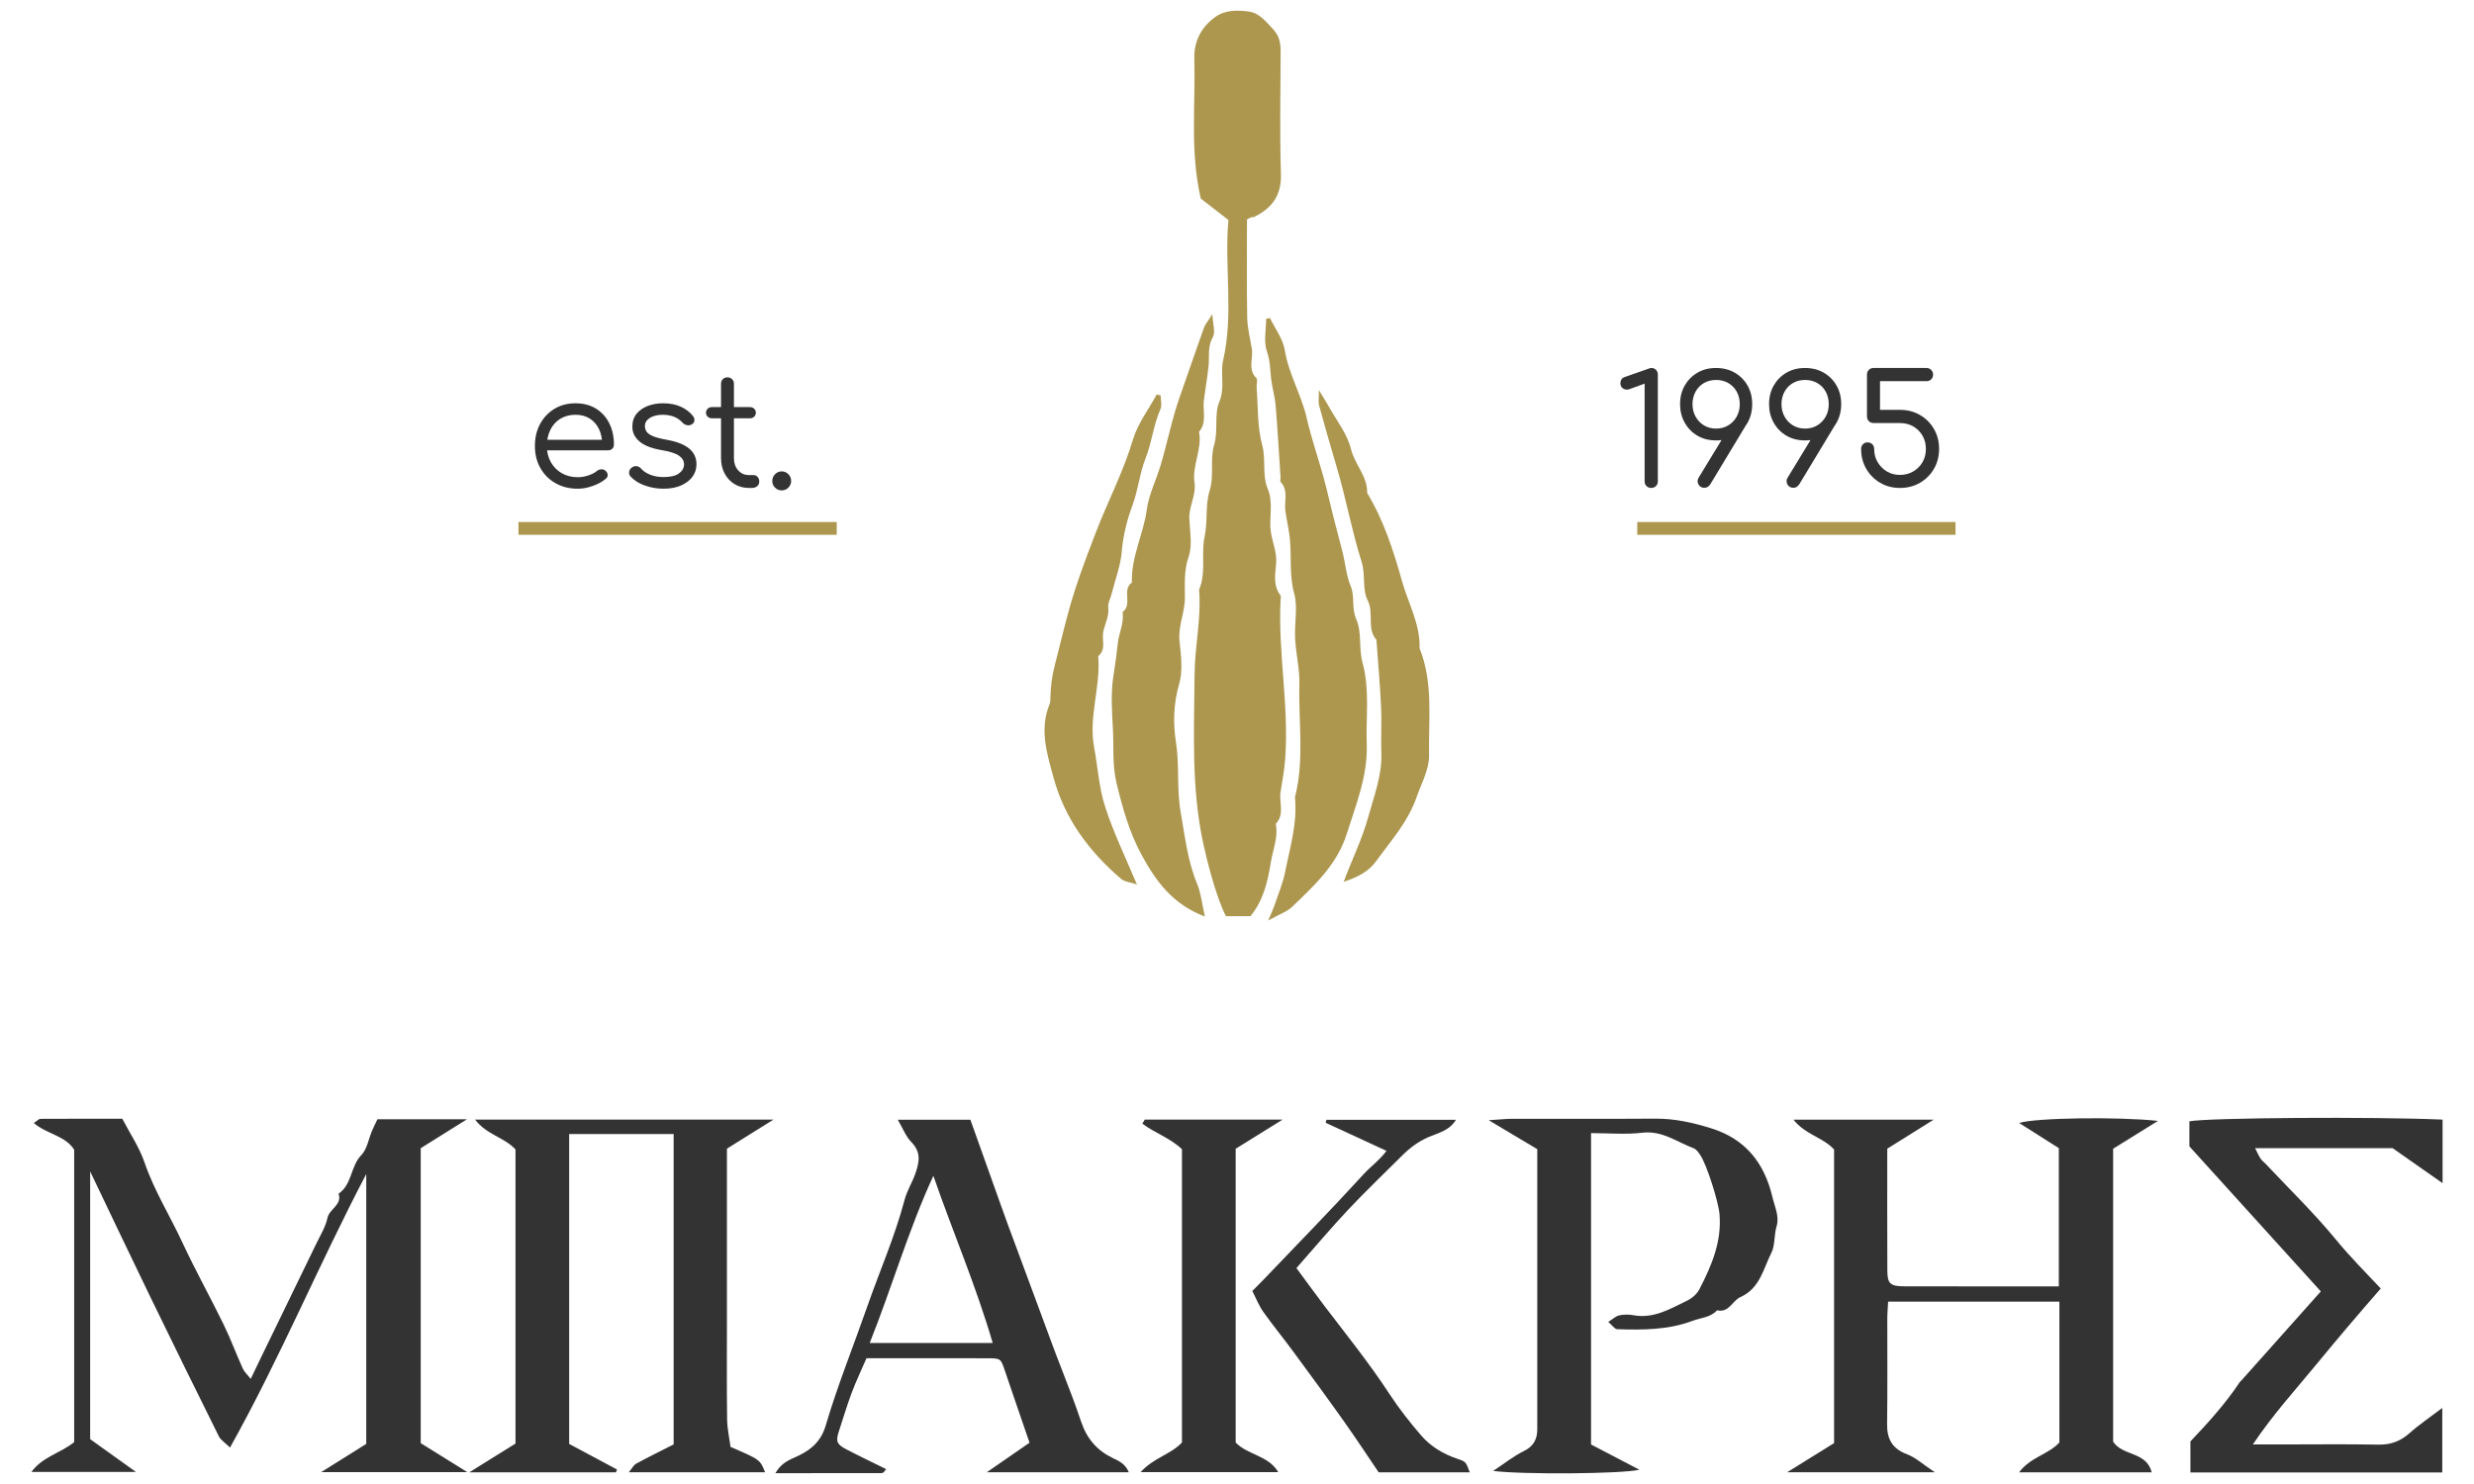
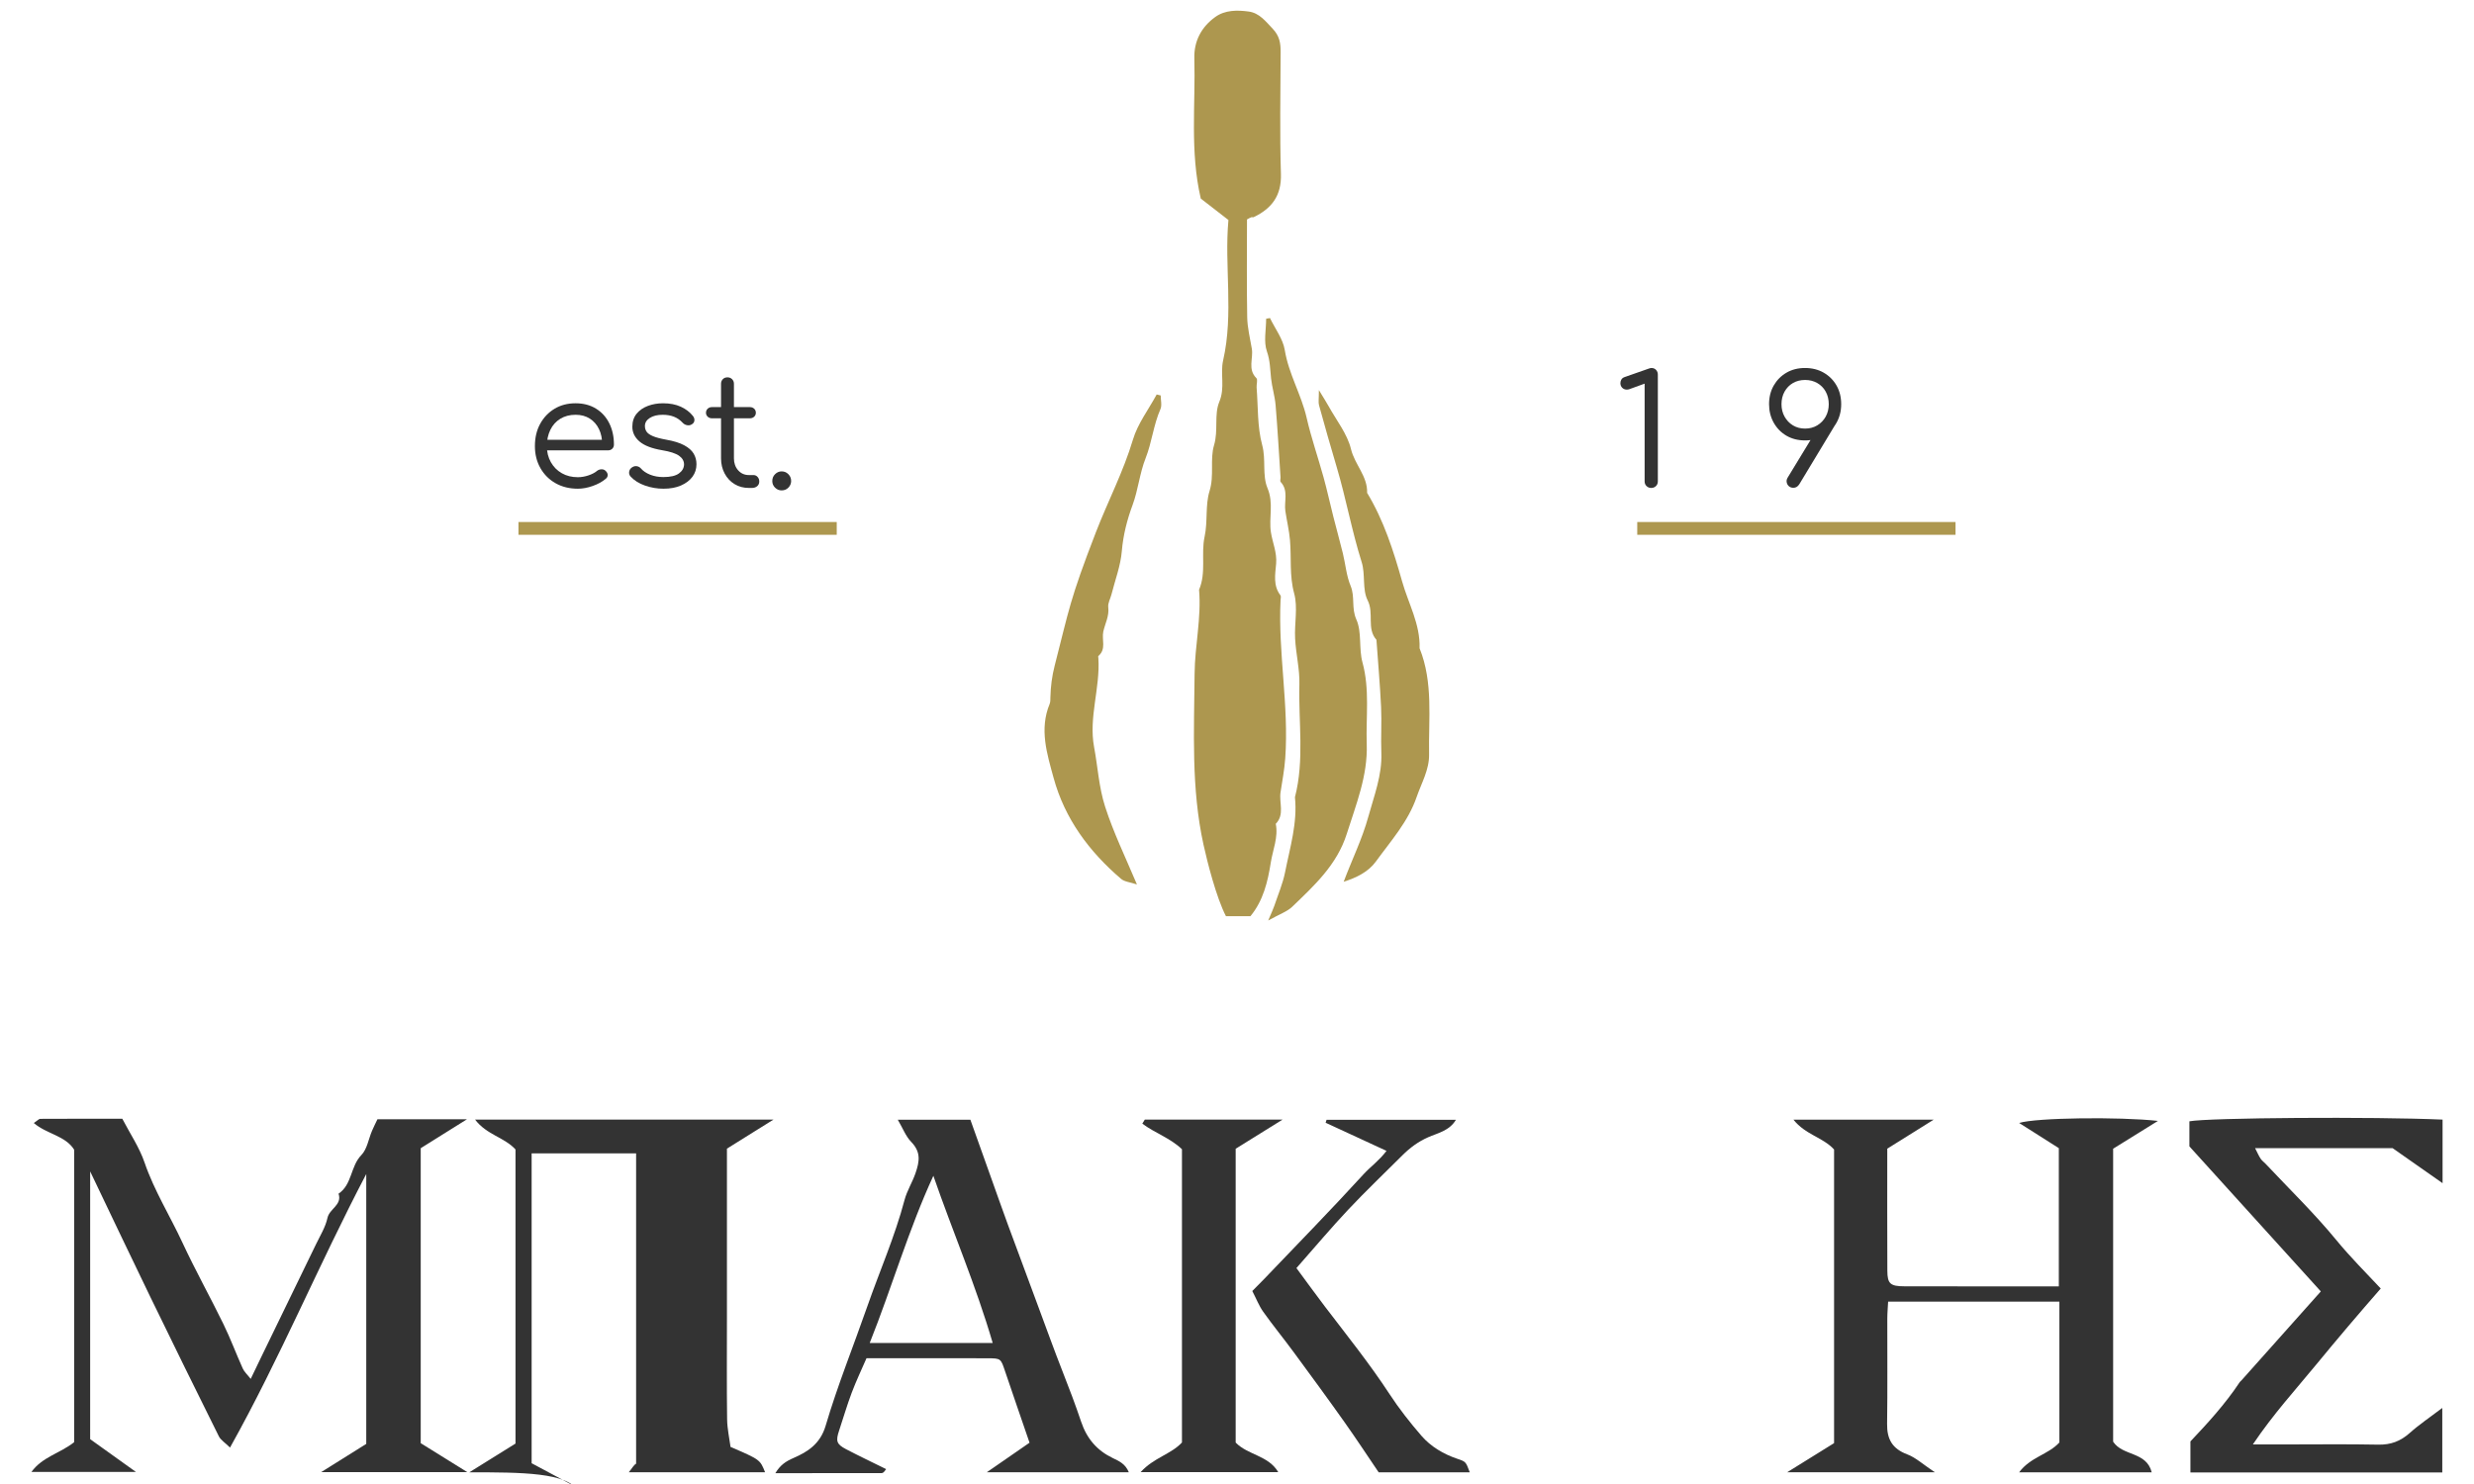
<svg xmlns="http://www.w3.org/2000/svg" version="1.1" id="Layer_1" x="0px" y="0px" width="250px" height="150px" viewBox="0 0 250 150" enable-background="new 0 0 250 150" xml:space="preserve">
  <g>
    <g>
      <g>
        <g>
          <path fill="#333333" d="M25.334,139.376c0.412-0.855,0.768-1.597,1.125-2.336c1.826-3.76,3.657-7.518,5.477-11.281      c0.421-0.872,0.957-1.73,1.156-2.656c0.201-0.932,1.504-1.305,1.119-2.448c1.383-0.926,1.193-2.767,2.307-3.907      c0.58-0.595,0.721-1.613,1.07-2.437c0.177-0.413,0.381-0.813,0.551-1.175c2.934,0,5.735,0,9.045,0      c-1.8,1.127-3.221,2.016-4.67,2.922c0,9.936,0,19.831,0,29.815c1.402,0.871,2.872,1.785,4.705,2.925c-5.074,0-9.708,0-14.76,0      c1.728-1.082,3.155-1.977,4.551-2.851c0-9.063,0-18.048,0-27.278c-4.824,9.204-8.701,18.587-13.766,27.648      c-0.514-0.505-0.941-0.761-1.128-1.135c-2.327-4.68-4.635-9.369-6.916-14.07c-1.974-4.067-3.909-8.154-6.089-12.709      c0,9.303,0,18.066,0,27.065c1.327,0.95,2.828,2.026,4.627,3.315c-3.705,0-7.049,0-10.563,0c1.112-1.535,2.911-1.889,4.319-3.01      c0-9.773,0-19.67,0-29.563c-0.889-1.427-2.777-1.577-4.078-2.697c0.396-0.266,0.521-0.422,0.646-0.422      c2.731-0.014,5.463-0.011,8.297-0.011c0.774,1.492,1.724,2.892,2.252,4.435c0.977,2.853,2.574,5.388,3.828,8.094      c1.289,2.777,2.787,5.457,4.131,8.21c0.719,1.472,1.289,3.015,1.963,4.51C24.686,138.668,24.993,138.937,25.334,139.376z" />
        </g>
      </g>
      <g>
        <g>
          <path fill="#333333" d="M204.035,148.818c1.154-1.553,2.951-1.79,4.068-3.017c0-4.68,0-9.414,0-14.236      c-5.719,0-11.424,0-17.305,0c-0.025,0.508-0.082,1.116-0.084,1.725c-0.008,3.547,0.031,7.095-0.021,10.641      c-0.021,1.547,0.535,2.51,2.033,3.072c0.869,0.327,1.602,1.02,2.797,1.813c-5.166,0-9.801,0-14.93,0      c1.844-1.146,3.297-2.048,4.742-2.947c0-9.94,0-19.835,0-29.681c-1.115-1.227-2.898-1.488-4.105-3.016c4.809,0,9.281,0,14.174,0      c-1.768,1.104-3.209,2.004-4.693,2.934c0,4.137-0.012,8.236,0.008,12.336c0.006,1.32,0.297,1.574,1.74,1.577      c5.16,0.012,10.32,0.005,15.588,0.005c0-4.592,0-9.159,0-13.971c-1.168-0.742-2.525-1.604-4.01-2.546      c1.701-0.536,10.117-0.638,14.027-0.208c-1.641,1.019-3.1,1.925-4.529,2.813c0,9.959,0,19.854,0,29.611      c0.979,1.486,3.361,0.969,3.898,3.095C212.971,148.818,208.66,148.818,204.035,148.818z" />
        </g>
      </g>
      <g>
        <g>
-           <path fill="#333333" d="M47.426,148.818c1.789-1.114,3.239-2.017,4.666-2.905c0-9.984,0-19.881,0-29.727      c-1.117-1.229-2.91-1.473-4.084-3.018c10.125,0,19.927,0,30.151,0c-1.776,1.109-3.222,2.012-4.702,2.936      c0,5.761,0,11.477,0,17.191c0,3.387-0.027,6.775,0.018,10.161c0.014,0.978,0.236,1.95,0.348,2.797      c2.983,1.287,2.983,1.287,3.488,2.558c-4.51,0-8.983,0-13.77,0c0.348-0.418,0.494-0.73,0.738-0.862      c1.253-0.678,2.531-1.309,3.793-1.952c0-10.51,0-20.891,0-31.367c-3.5,0-7.004,0-10.557,0c0,10.434,0,20.814,0,31.319      c1.59,0.851,3.215,1.72,4.84,2.59c-0.039,0.093-0.076,0.187-0.115,0.279C57.445,148.818,52.649,148.818,47.426,148.818z" />
+           <path fill="#333333" d="M47.426,148.818c1.789-1.114,3.239-2.017,4.666-2.905c0-9.984,0-19.881,0-29.727      c-1.117-1.229-2.91-1.473-4.084-3.018c10.125,0,19.927,0,30.151,0c-1.776,1.109-3.222,2.012-4.702,2.936      c0,5.761,0,11.477,0,17.191c0,3.387-0.027,6.775,0.018,10.161c0.014,0.978,0.236,1.95,0.348,2.797      c2.983,1.287,2.983,1.287,3.488,2.558c-4.51,0-8.983,0-13.77,0c0.348-0.418,0.494-0.73,0.738-0.862      c0-10.51,0-20.891,0-31.367c-3.5,0-7.004,0-10.557,0c0,10.434,0,20.814,0,31.319      c1.59,0.851,3.215,1.72,4.84,2.59c-0.039,0.093-0.076,0.187-0.115,0.279C57.445,148.818,52.649,148.818,47.426,148.818z" />
        </g>
      </g>
      <g>
        <g>
          <path fill="#333333" d="M234.521,130.534c-4.543-5.015-8.939-9.869-13.281-14.66c0-0.924,0-1.729,0-2.535      c1.977-0.366,18.615-0.48,25.584-0.171c0,2.047,0,4.097,0,6.426c-1.797-1.261-3.404-2.388-5.045-3.537c-4.504,0-9.082,0-13.9,0      c0.236,0.458,0.371,0.777,0.559,1.062c0.131,0.198,0.34,0.343,0.506,0.52c2.398,2.555,4.926,5.004,7.145,7.707      c1.416,1.727,2.979,3.283,4.488,4.895c-2.213,2.531-4.4,5.107-6.533,7.703c-2.078,2.53-4.326,4.984-6.391,8.057      c1.346,0,2.291,0,3.236,0c3.148,0,6.297-0.042,9.445,0.021c1.252,0.024,2.236-0.345,3.164-1.173      c0.963-0.86,2.049-1.586,3.297-2.535c0,2.349,0,4.399,0,6.521c-8.436,0-16.889,0-25.451,0c0-0.967,0-1.988,0-3.139      c1.713-1.81,3.51-3.766,4.984-5.991c0.043-0.065,0.115-0.112,0.17-0.173C229.119,136.591,231.742,133.651,234.521,130.534z" />
        </g>
      </g>
      <g>
        <g>
-           <path fill="#333333" d="M162.516,133.618c0.455-0.285,0.758-0.588,1.107-0.664c0.463-0.102,0.977-0.099,1.445-0.013      c2.061,0.377,3.729-0.663,5.441-1.487c0.48-0.23,0.969-0.664,1.211-1.129c1.238-2.382,2.283-4.832,2.035-7.623      c-0.111-1.264-1.293-5.004-1.949-5.965c-0.176-0.262-0.398-0.575-0.67-0.677c-1.688-0.631-3.168-1.807-5.184-1.567      c-1.666,0.199-3.377,0.041-5.176,0.041c0,10.463,0,20.899,0,31.472c1.549,0.808,3.148,1.644,4.885,2.551      c-1.773,0.433-11.945,0.495-14.773,0.12c1.08-0.713,2.029-1.48,3.098-2.005c1.045-0.513,1.379-1.271,1.357-2.324      c-0.01-0.403-0.002-0.807-0.002-1.21c0-8.949,0-17.898,0-26.984c-1.43-0.853-2.918-1.741-4.902-2.924      c1.148-0.072,1.734-0.142,2.32-0.143c4.842-0.009,9.684,0.016,14.525-0.016c1.953-0.012,3.813,0.408,5.65,0.982      c3.445,1.077,5.359,3.496,6.172,6.945c0.23,0.981,0.717,1.957,0.424,2.939c-0.27,0.901-0.156,1.954-0.521,2.676      c-0.82,1.612-1.156,3.615-3.145,4.497c-0.809,0.358-1.143,1.615-2.354,1.333c-0.668,0.73-1.621,0.745-2.469,1.063      c-2.486,0.933-5.047,0.926-7.623,0.848C163.172,134.348,162.938,133.974,162.516,133.618z" />
-         </g>
+           </g>
      </g>
      <g>
        <g>
          <path fill="#333333" d="M114.067,148.81c-4.635,0-9.271,0-14.344,0c1.689-1.169,3.038-2.103,4.313-2.984      c-0.877-2.559-1.686-4.885-2.472-7.22c-0.433-1.284-0.415-1.312-1.771-1.315c-4.029-0.012-8.06-0.005-12.232-0.005      c-0.498,1.15-1.047,2.298-1.493,3.482c-0.475,1.257-0.849,2.552-1.274,3.828c-0.354,1.058-0.27,1.376,0.691,1.88      c1.328,0.695,2.684,1.337,4.061,2.019c-0.162,0.205-0.197,0.273-0.254,0.316c-0.057,0.044-0.133,0.089-0.202,0.089      c-3.541,0.004-7.082,0.004-10.74,0.004c0.493-0.811,1.019-1.18,1.847-1.539c1.395-0.604,2.689-1.407,3.233-3.25      c1.202-4.073,2.802-8.027,4.203-12.043c1.255-3.594,2.796-7.086,3.771-10.781c0.246-0.93,0.779-1.763,1.102-2.691      c0.434-1.251,0.551-2.168-0.43-3.183c-0.548-0.565-0.845-1.372-1.353-2.237c2.539,0,4.854,0,7.335,0      c0.65,1.821,1.35,3.782,2.049,5.742c0.578,1.616,1.145,3.236,1.736,4.847c1.027,2.8,2.07,5.595,3.109,8.391      c0.806,2.167,1.586,4.343,2.432,6.494c0.655,1.665,1.295,3.349,1.859,5.031c0.594,1.771,1.643,2.94,3.199,3.69      C113.099,147.691,113.716,147.96,114.067,148.81z M94.318,118.847c-2.524,5.479-4.172,11.231-6.433,16.9      c4.18,0,8.166,0,12.428,0C98.621,129.938,96.278,124.517,94.318,118.847z" />
        </g>
      </g>
      <g>
        <g>
          <path fill="#333333" d="M129.604,113.167c-1.844,1.147-3.295,2.05-4.738,2.947c0,9.943,0,19.842,0,29.698      c1.248,1.28,3.306,1.29,4.304,2.991c-4.568,0-9.042,0-13.912,0c1.334-1.473,3.072-1.802,4.18-3c0-9.877,0-19.774,0-29.64      c-1.176-1.132-2.759-1.645-4.006-2.589c0.083-0.136,0.167-0.271,0.251-0.408C120.157,113.167,124.631,113.167,129.604,113.167z" />
        </g>
      </g>
      <g>
        <g>
          <path fill="#333333" d="M131.006,128.175c0.959,1.297,1.895,2.596,2.863,3.869c2.229,2.926,4.531,5.785,6.551,8.876      c0.957,1.464,2.074,2.885,3.23,4.22c0.932,1.077,2.217,1.84,3.613,2.311c0.857,0.29,0.859,0.287,1.258,1.366      c-2.988,0-5.949,0-9.207,0c-1.066-1.571-2.24-3.361-3.477-5.106c-1.682-2.374-3.402-4.721-5.127-7.063      c-1.004-1.364-2.078-2.677-3.059-4.056c-0.428-0.602-0.699-1.314-1.105-2.099c0.451-0.456,0.832-0.834,1.205-1.223      c3.365-3.521,6.771-7.003,10.055-10.599c0.676-0.739,1.535-1.336,2.303-2.343c-2.174-1.005-4.164-1.925-6.154-2.845      c0.031-0.098,0.063-0.195,0.092-0.294c4.311,0,8.619,0,13.074,0c-0.664,1.12-1.871,1.347-2.793,1.755      c-1.041,0.461-1.855,1.074-2.623,1.839c-1.826,1.82-3.695,3.603-5.461,5.479C134.51,124.106,132.881,126.048,131.006,128.175z" />
        </g>
      </g>
    </g>
    <g>
      <g>
        <path fill="#AD974F" d="M126.01,22.179c0,3.283-0.039,6.585,0.021,9.885c0.02,1.064,0.287,2.127,0.467,3.186     c0.166,0.98-0.443,2.067,0.457,2.967c0.162,0.161,0.002,0.624,0.027,0.944c0.154,1.949,0.061,3.968,0.563,5.824     c0.402,1.486-0.014,3.046,0.539,4.36c0.641,1.521,0.117,2.984,0.342,4.453c0.164,1.061,0.627,2.047,0.527,3.188     c-0.092,1.06-0.32,2.209,0.438,3.19c0.078,0.101,0.018,0.314,0.01,0.476c-0.258,5.348,0.855,10.655,0.473,16.004     c-0.082,1.148-0.301,2.287-0.475,3.428c-0.162,1.062,0.438,2.239-0.482,3.186c0.27,1.357-0.297,2.613-0.502,3.909     c-0.307,1.944-0.762,3.86-2.059,5.428c-0.861,0-1.663,0-2.474,0c-0.98-1.903-1.893-5.521-2.268-7.229     c-1.256-5.715-0.947-11.497-0.9-17.262c0.021-2.835,0.699-5.648,0.451-8.508c0.746-1.734,0.184-3.617,0.557-5.347     c0.337-1.564,0.057-3.196,0.502-4.624c0.496-1.592,0.021-3.186,0.458-4.646c0.444-1.485-0.007-3.087,0.527-4.369     c0.608-1.46,0.078-2.834,0.389-4.195c1.081-4.739,0.108-9.531,0.536-14.19c-1.045-0.811-1.967-1.525-2.795-2.168     c-1.107-4.786-0.522-9.492-0.65-14.166c-0.049-1.754,0.717-3.181,2.114-4.188c0.992-0.716,2.228-0.707,3.383-0.55     c1.063,0.146,1.688,0.965,2.414,1.731c0.713,0.753,0.809,1.47,0.807,2.358c-0.012,4.111-0.096,8.226,0.031,12.334     c0.066,2.192-0.928,3.484-2.756,4.362c-0.066,0.031-0.168-0.019-0.238,0.009C126.305,22.011,126.176,22.092,126.01,22.179z" />
      </g>
      <g>
        <path fill="#AD974F" d="M128.332,32.148c0.518,1.076,1.313,2.107,1.496,3.237c0.391,2.41,1.67,4.492,2.207,6.838     c0.467,2.041,1.162,4.027,1.719,6.049c0.361,1.306,0.646,2.632,0.979,3.945c0.313,1.238,0.66,2.469,0.963,3.709     c0.27,1.1,0.355,2.27,0.787,3.3c0.457,1.098,0.059,2.233,0.576,3.389c0.574,1.278,0.234,2.935,0.619,4.337     c0.752,2.746,0.338,5.514,0.432,8.268c0.109,3.186-1.078,6.092-2.018,9.063c-0.99,3.13-3.281,5.224-5.516,7.374     c-0.51,0.49-1.256,0.733-2.424,1.388c0.369-0.878,0.516-1.177,0.619-1.488c0.379-1.132,0.859-2.247,1.09-3.41     c0.494-2.497,1.26-4.968,0.994-7.567c0.973-3.766,0.344-7.599,0.449-11.398c0.043-1.539-0.352-3.084-0.432-4.633     c-0.082-1.525,0.293-3.144-0.096-4.568c-0.494-1.814-0.266-3.59-0.422-5.377c-0.084-0.986-0.32-1.96-0.467-2.942     c-0.146-0.983,0.344-2.064-0.477-2.95c-0.08-0.087-0.002-0.313-0.012-0.473c-0.16-2.431-0.295-4.863-0.498-7.289     c-0.076-0.907-0.359-1.795-0.457-2.702c-0.098-0.915-0.092-1.792-0.42-2.725c-0.348-0.988-0.078-2.193-0.078-3.304     C128.076,32.194,128.205,32.171,128.332,32.148z" />
      </g>
      <g>
-         <path fill="#AD974F" d="M121.755,92.643c-3.267-1.231-4.978-3.599-6.425-6.288c-1.229-2.283-1.895-4.691-2.503-7.199     c-0.445-1.838-0.267-3.595-0.362-5.383c-0.1-1.848-0.239-3.74,0.061-5.543c0.176-1.064,0.307-2.121,0.424-3.193     c0.116-1.061,0.658-2.062,0.488-3.174c1.05-0.766-0.117-2.229,0.943-2.992c-0.092-2.571,1.165-4.868,1.504-7.365     c0.209-1.528,0.946-2.98,1.396-4.481c0.689-2.298,1.139-4.662,1.941-6.929c0.822-2.319,1.608-4.65,2.437-6.967     c0.126-0.351,0.396-0.649,0.854-1.377c0.047,1.055,0.324,1.844,0.052,2.314c-0.569,0.983-0.334,1.978-0.441,2.969     c-0.123,1.146-0.329,2.282-0.472,3.426c-0.133,1.065,0.334,2.222-0.488,3.182c0.342,1.753-0.713,3.393-0.459,5.111     c0.193,1.305-0.576,2.41-0.522,3.67c0.056,1.287,0.329,2.686-0.068,3.838c-0.489,1.422-0.378,2.788-0.381,4.177     c-0.003,1.492-0.71,2.861-0.54,4.394c0.156,1.434,0.35,2.989-0.042,4.324c-0.579,1.973-0.616,3.969-0.321,5.848     c0.371,2.368,0.063,4.756,0.472,7.049c0.433,2.431,0.692,4.933,1.663,7.268C121.366,90.282,121.463,91.369,121.755,92.643z" />
-       </g>
+         </g>
      <g>
        <path fill="#AD974F" d="M135.779,89.127c0.846-2.253,1.875-4.329,2.49-6.57c0.584-2.128,1.406-4.2,1.318-6.474     c-0.061-1.53,0.047-3.066-0.025-4.596c-0.109-2.273-0.309-4.543-0.471-6.814c-1.018-1.147-0.217-2.671-0.889-3.994     c-0.559-1.102-0.213-2.626-0.602-3.857c-1-3.161-1.576-6.426-2.521-9.596c-0.623-2.084-1.213-4.176-1.791-6.272     c-0.08-0.289-0.012-0.619-0.012-1.525c0.5,0.827,0.748,1.208,0.967,1.604c0.795,1.444,1.904,2.815,2.277,4.363     c0.379,1.57,1.686,2.742,1.629,4.42c1.678,2.778,2.666,5.857,3.531,8.932c0.629,2.239,1.852,4.347,1.77,6.774     c1.396,3.478,0.896,7.129,0.961,10.726c0.029,1.553-0.771,2.898-1.258,4.314c-0.852,2.484-2.605,4.434-4.115,6.513     C138.275,88.126,137.088,88.711,135.779,89.127z" />
      </g>
      <g>
        <path fill="#AD974F" d="M117.289,39.972c0,0.464,0.146,0.993-0.026,1.383c-0.703,1.596-0.865,3.359-1.491,4.939     c-0.616,1.555-0.751,3.201-1.327,4.76c-0.544,1.465-0.947,3.021-1.083,4.644c-0.122,1.479-0.677,2.923-1.046,4.382     c-0.109,0.436-0.379,0.885-0.326,1.297c0.111,0.903-0.322,1.646-0.5,2.463c-0.178,0.814,0.326,1.764-0.494,2.46     c-0.039,0.033-0.01,0.155-0.004,0.235c0.195,3.012-0.992,5.985-0.434,8.967c0.377,2.006,0.476,4.046,1.117,6.041     c0.842,2.615,2.033,5.057,3.213,7.856c-0.682-0.23-1.255-0.267-1.604-0.566c-3.226-2.758-5.69-6.077-6.816-10.204     c-0.663-2.428-1.46-4.918-0.401-7.474c0.086-0.206,0.071-0.46,0.077-0.692c0.029-1.08,0.157-2.113,0.435-3.193     c1.461-5.678,1.494-6.578,4.172-13.496c1.209-3.12,2.768-6.101,3.732-9.333c0.482-1.617,1.581-3.052,2.401-4.568     C117.017,39.905,117.153,39.938,117.289,39.972z" />
      </g>
    </g>
    <g>
      <g>
        <g>
          <path fill="#333333" d="M58.395,49.398c-0.848,0-1.597-0.184-2.248-0.551c-0.652-0.366-1.163-0.876-1.535-1.527      s-0.559-1.396-0.559-2.232c0-0.848,0.176-1.595,0.527-2.24s0.835-1.155,1.45-1.527c0.614-0.372,1.325-0.559,2.132-0.559      c0.785,0,1.471,0.179,2.054,0.535c0.584,0.356,1.034,0.851,1.349,1.48c0.316,0.631,0.474,1.349,0.474,2.155      c0,0.176-0.058,0.318-0.171,0.427s-0.258,0.163-0.434,0.163h-6.48v-1.07h6.558l-0.667,0.465c0.011-0.568-0.092-1.08-0.31-1.535      c-0.218-0.454-0.526-0.811-0.931-1.069c-0.402-0.258-0.883-0.388-1.441-0.388c-0.59,0-1.104,0.135-1.543,0.403      s-0.775,0.644-1.008,1.124s-0.35,1.025-0.35,1.636s0.135,1.152,0.404,1.628c0.269,0.476,0.638,0.848,1.107,1.116      c0.471,0.27,1.012,0.403,1.621,0.403c0.352,0,0.711-0.063,1.078-0.186c0.366-0.125,0.658-0.279,0.875-0.466      c0.125-0.093,0.267-0.142,0.427-0.147c0.16-0.005,0.292,0.039,0.396,0.132c0.154,0.135,0.234,0.279,0.24,0.435      c0.005,0.155-0.064,0.289-0.209,0.402c-0.342,0.29-0.775,0.527-1.303,0.714S58.87,49.398,58.395,49.398z" />
        </g>
        <g>
          <path fill="#333333" d="M67.045,49.398c-0.641,0-1.263-0.106-1.867-0.318c-0.605-0.212-1.088-0.515-1.45-0.907      c-0.124-0.134-0.175-0.289-0.155-0.465c0.021-0.176,0.104-0.32,0.248-0.434c0.166-0.125,0.334-0.176,0.504-0.156      c0.171,0.021,0.313,0.094,0.428,0.218c0.227,0.269,0.541,0.483,0.945,0.644c0.402,0.16,0.847,0.24,1.334,0.24      c0.713,0,1.236-0.121,1.572-0.364s0.51-0.545,0.52-0.907c0-0.352-0.168-0.646-0.504-0.884c-0.336-0.237-0.906-0.424-1.713-0.558      c-1.043-0.176-1.807-0.471-2.287-0.885c-0.48-0.412-0.721-0.908-0.721-1.488c0-0.527,0.145-0.966,0.434-1.317      s0.67-0.615,1.141-0.791c0.47-0.176,0.979-0.264,1.526-0.264c0.692,0,1.292,0.116,1.799,0.349s0.915,0.546,1.225,0.938      c0.114,0.146,0.163,0.298,0.147,0.458s-0.1,0.286-0.256,0.379c-0.135,0.094-0.292,0.125-0.473,0.094      c-0.182-0.031-0.334-0.113-0.457-0.248c-0.259-0.279-0.554-0.483-0.885-0.613c-0.33-0.129-0.708-0.193-1.131-0.193      c-0.538,0-0.973,0.106-1.303,0.318c-0.331,0.211-0.496,0.482-0.496,0.813c0,0.228,0.059,0.424,0.178,0.589      c0.119,0.166,0.33,0.313,0.636,0.442s0.742,0.245,1.31,0.349c0.775,0.135,1.389,0.323,1.838,0.566      c0.45,0.242,0.771,0.524,0.962,0.845c0.19,0.32,0.286,0.677,0.286,1.069c0,0.486-0.137,0.913-0.41,1.279      c-0.274,0.367-0.66,0.659-1.155,0.876C68.317,49.29,67.729,49.398,67.045,49.398z" />
        </g>
        <g>
          <path fill="#333333" d="M71.946,42.281c-0.176,0-0.32-0.054-0.434-0.163c-0.113-0.107-0.172-0.24-0.172-0.395      c0-0.166,0.059-0.303,0.172-0.411s0.258-0.163,0.434-0.163h3.83c0.176,0,0.32,0.055,0.434,0.163s0.17,0.245,0.17,0.411      c0,0.154-0.057,0.287-0.17,0.395c-0.113,0.109-0.258,0.163-0.434,0.163H71.946z M75.667,49.32c-0.537,0-1.018-0.129-1.441-0.388      c-0.424-0.258-0.758-0.614-1-1.069c-0.243-0.455-0.365-0.967-0.365-1.535v-7.535c0-0.187,0.061-0.341,0.179-0.465      s0.276-0.187,0.474-0.187c0.186,0,0.341,0.063,0.465,0.187s0.186,0.278,0.186,0.465v7.535c0,0.486,0.143,0.89,0.426,1.21      c0.285,0.32,0.645,0.48,1.078,0.48h0.465c0.166,0,0.305,0.062,0.419,0.186s0.171,0.279,0.171,0.465      c0,0.197-0.07,0.354-0.209,0.474c-0.141,0.118-0.318,0.178-0.535,0.178H75.667z" />
        </g>
        <g>
          <path fill="#333333" d="M78.985,49.568c-0.259,0-0.48-0.093-0.667-0.278c-0.186-0.187-0.278-0.408-0.278-0.667      c0-0.279,0.095-0.512,0.287-0.698c0.19-0.186,0.41-0.278,0.658-0.278c0.269,0,0.496,0.095,0.682,0.286      c0.187,0.191,0.279,0.422,0.279,0.69c0,0.248-0.09,0.468-0.271,0.659C79.493,49.473,79.264,49.568,78.985,49.568z" />
        </g>
      </g>
      <g>
        <g>
          <path fill="#333333" d="M166.859,49.32c-0.186,0-0.344-0.062-0.473-0.186c-0.131-0.124-0.195-0.284-0.195-0.481v-9.876      l-1.41,0.512c-0.135,0.063-0.258,0.093-0.373,0.093c-0.195,0-0.355-0.062-0.48-0.186c-0.123-0.124-0.186-0.279-0.186-0.465      c0-0.135,0.033-0.259,0.102-0.373c0.066-0.113,0.178-0.196,0.332-0.248l2.389-0.837c0.051-0.021,0.105-0.038,0.162-0.054      s0.107-0.023,0.148-0.023c0.195,0,0.354,0.064,0.473,0.193c0.119,0.13,0.178,0.287,0.178,0.473v10.791      c0,0.197-0.064,0.357-0.193,0.481S167.045,49.32,166.859,49.32z" />
        </g>
        <g>
-           <path fill="#333333" d="M173.402,37.196c0.713,0,1.344,0.157,1.893,0.473c0.547,0.315,0.979,0.747,1.293,1.295      s0.473,1.178,0.473,1.892c0,0.692-0.158,1.317-0.473,1.876c-0.314,0.558-0.746,0.994-1.293,1.31      c-0.549,0.315-1.18,0.474-1.893,0.474c-0.703,0-1.326-0.158-1.869-0.474s-0.971-0.752-1.287-1.31      c-0.314-0.559-0.473-1.184-0.473-1.876c0-0.714,0.158-1.344,0.473-1.892c0.316-0.548,0.744-0.979,1.287-1.295      S172.699,37.196,173.402,37.196z M173.418,38.405c-0.465,0-0.877,0.104-1.232,0.311c-0.357,0.207-0.639,0.496-0.846,0.868      s-0.311,0.796-0.311,1.271c0,0.465,0.104,0.884,0.311,1.255c0.207,0.373,0.488,0.667,0.846,0.885      c0.355,0.217,0.768,0.325,1.232,0.325c0.455,0,0.863-0.108,1.225-0.325c0.361-0.218,0.646-0.512,0.852-0.885      c0.207-0.371,0.311-0.79,0.311-1.255c0-0.476-0.104-0.899-0.311-1.271c-0.205-0.372-0.49-0.661-0.852-0.868      S173.873,38.405,173.418,38.405z M176.58,42.731l-3.752,6.217c-0.154,0.238-0.352,0.357-0.59,0.357      c-0.186,0-0.338-0.053-0.457-0.156c-0.119-0.103-0.193-0.234-0.225-0.395s0-0.318,0.094-0.473l2.434-4L176.58,42.731z" />
-         </g>
+           </g>
        <g>
          <path fill="#333333" d="M182.395,37.196c0.713,0,1.344,0.157,1.891,0.473c0.549,0.315,0.98,0.747,1.295,1.295      s0.473,1.178,0.473,1.892c0,0.692-0.158,1.317-0.473,1.876c-0.314,0.558-0.746,0.994-1.295,1.31      c-0.547,0.315-1.178,0.474-1.891,0.474c-0.703,0-1.326-0.158-1.869-0.474s-0.971-0.752-1.287-1.31      c-0.314-0.559-0.473-1.184-0.473-1.876c0-0.714,0.158-1.344,0.473-1.892c0.316-0.548,0.744-0.979,1.287-1.295      S181.691,37.196,182.395,37.196z M182.41,38.405c-0.465,0-0.877,0.104-1.232,0.311c-0.357,0.207-0.639,0.496-0.846,0.868      s-0.311,0.796-0.311,1.271c0,0.465,0.104,0.884,0.311,1.255c0.207,0.373,0.488,0.667,0.846,0.885      c0.355,0.217,0.768,0.325,1.232,0.325c0.455,0,0.863-0.108,1.225-0.325c0.361-0.218,0.646-0.512,0.854-0.885      c0.205-0.371,0.309-0.79,0.309-1.255c0-0.476-0.104-0.899-0.309-1.271c-0.207-0.372-0.492-0.661-0.854-0.868      S182.865,38.405,182.41,38.405z M185.572,42.731l-3.752,6.217c-0.154,0.238-0.352,0.357-0.588,0.357      c-0.188,0-0.34-0.053-0.459-0.156c-0.119-0.103-0.193-0.234-0.225-0.395s0-0.318,0.094-0.473l2.434-4L185.572,42.731z" />
        </g>
        <g>
-           <path fill="#333333" d="M191.992,49.32c-0.744,0-1.412-0.173-2-0.52c-0.59-0.346-1.059-0.816-1.404-1.41      c-0.346-0.595-0.52-1.264-0.52-2.009c0-0.195,0.063-0.355,0.186-0.48c0.125-0.124,0.279-0.186,0.467-0.186      c0.186,0,0.344,0.062,0.473,0.186c0.129,0.125,0.193,0.285,0.193,0.48c0,0.496,0.115,0.941,0.35,1.334      c0.232,0.393,0.541,0.705,0.93,0.938s0.828,0.35,1.326,0.35c0.496,0,0.943-0.117,1.34-0.35c0.398-0.232,0.711-0.545,0.939-0.938      c0.227-0.393,0.34-0.838,0.34-1.334c0-0.495-0.113-0.942-0.34-1.341c-0.229-0.397-0.541-0.71-0.939-0.938      c-0.396-0.228-0.844-0.341-1.34-0.341h-2.668c-0.195,0-0.355-0.065-0.48-0.194c-0.123-0.129-0.186-0.287-0.186-0.473v-4.233      c0-0.186,0.063-0.343,0.186-0.473c0.125-0.129,0.285-0.193,0.48-0.193h5.365c0.176,0,0.328,0.067,0.457,0.201      c0.129,0.135,0.193,0.289,0.193,0.465c0,0.187-0.061,0.344-0.186,0.474c-0.123,0.129-0.279,0.193-0.465,0.193h-4.713v2.899      h2.016c0.754,0,1.428,0.174,2.023,0.52c0.594,0.346,1.063,0.816,1.41,1.411c0.346,0.595,0.52,1.269,0.52,2.022      c0,0.745-0.174,1.414-0.52,2.009c-0.348,0.594-0.816,1.064-1.41,1.41C193.42,49.147,192.746,49.32,191.992,49.32z" />
-         </g>
+           </g>
      </g>
    </g>
    <g>
      <g>
        <g>
          <rect x="52.391" y="52.764" fill="#AD974F" width="32.162" height="1.292" />
        </g>
      </g>
      <g>
        <g>
          <rect x="165.445" y="52.764" fill="#AD974F" width="32.162" height="1.292" />
        </g>
      </g>
    </g>
  </g>
</svg>